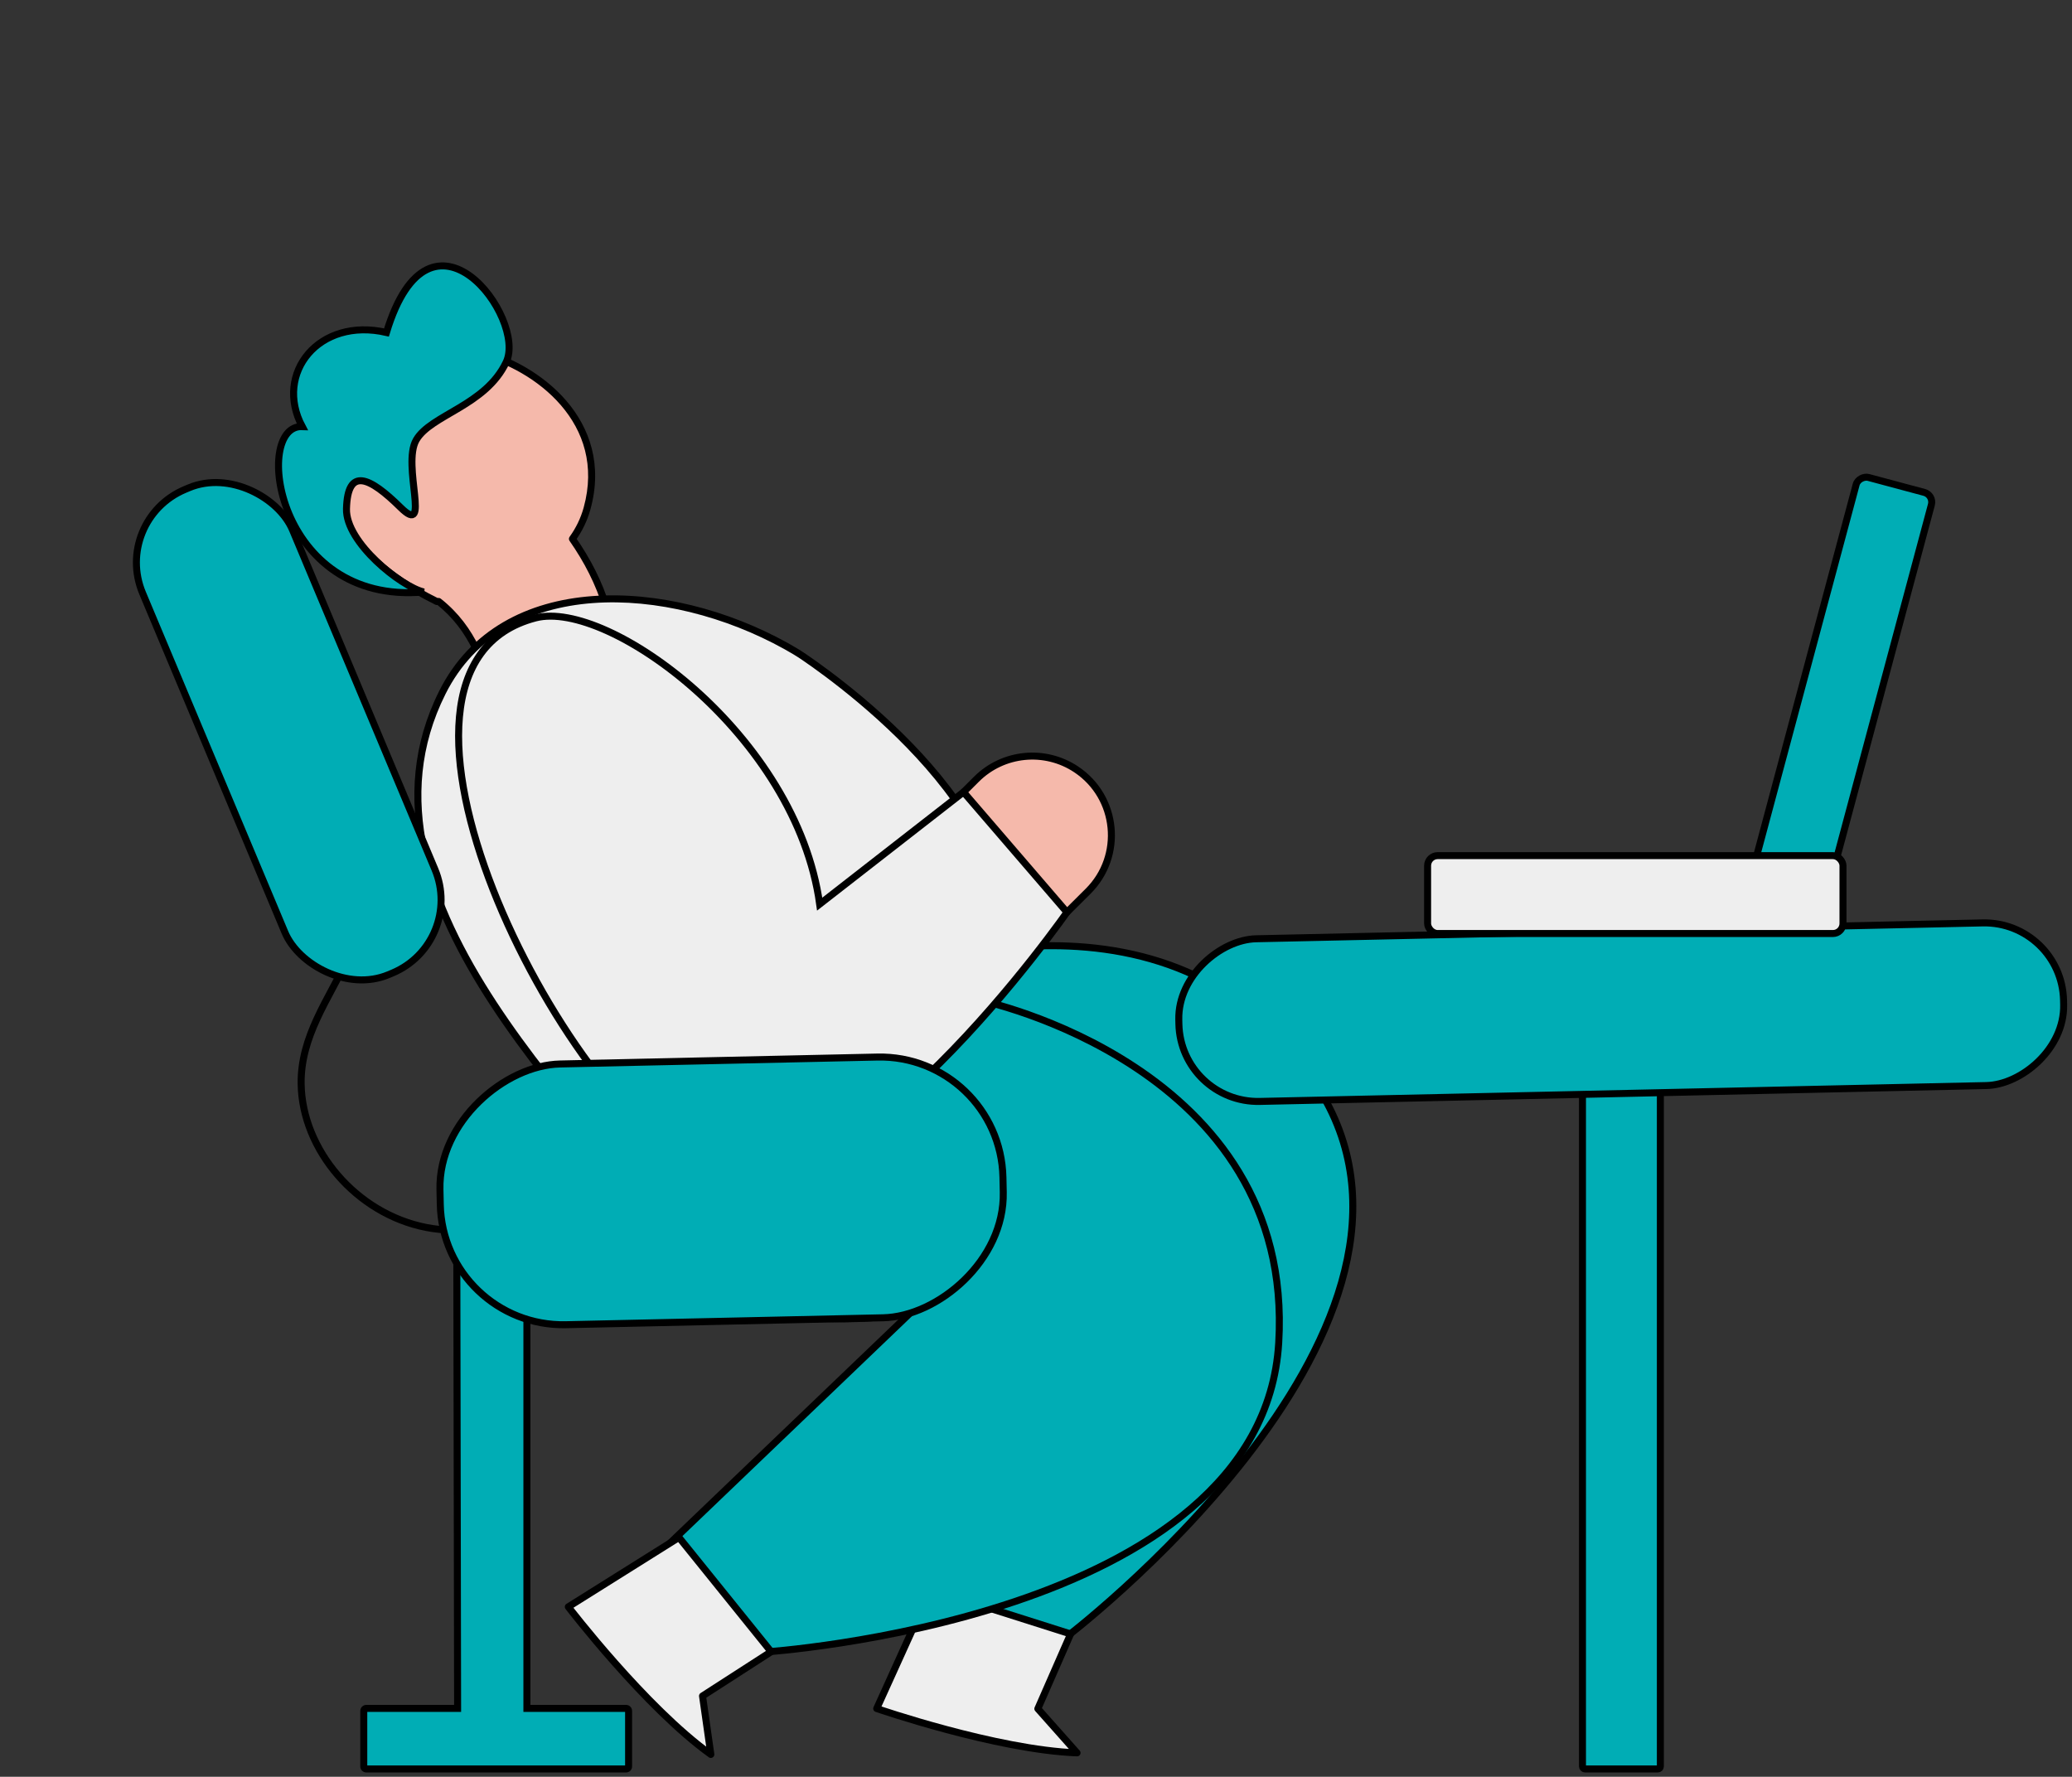
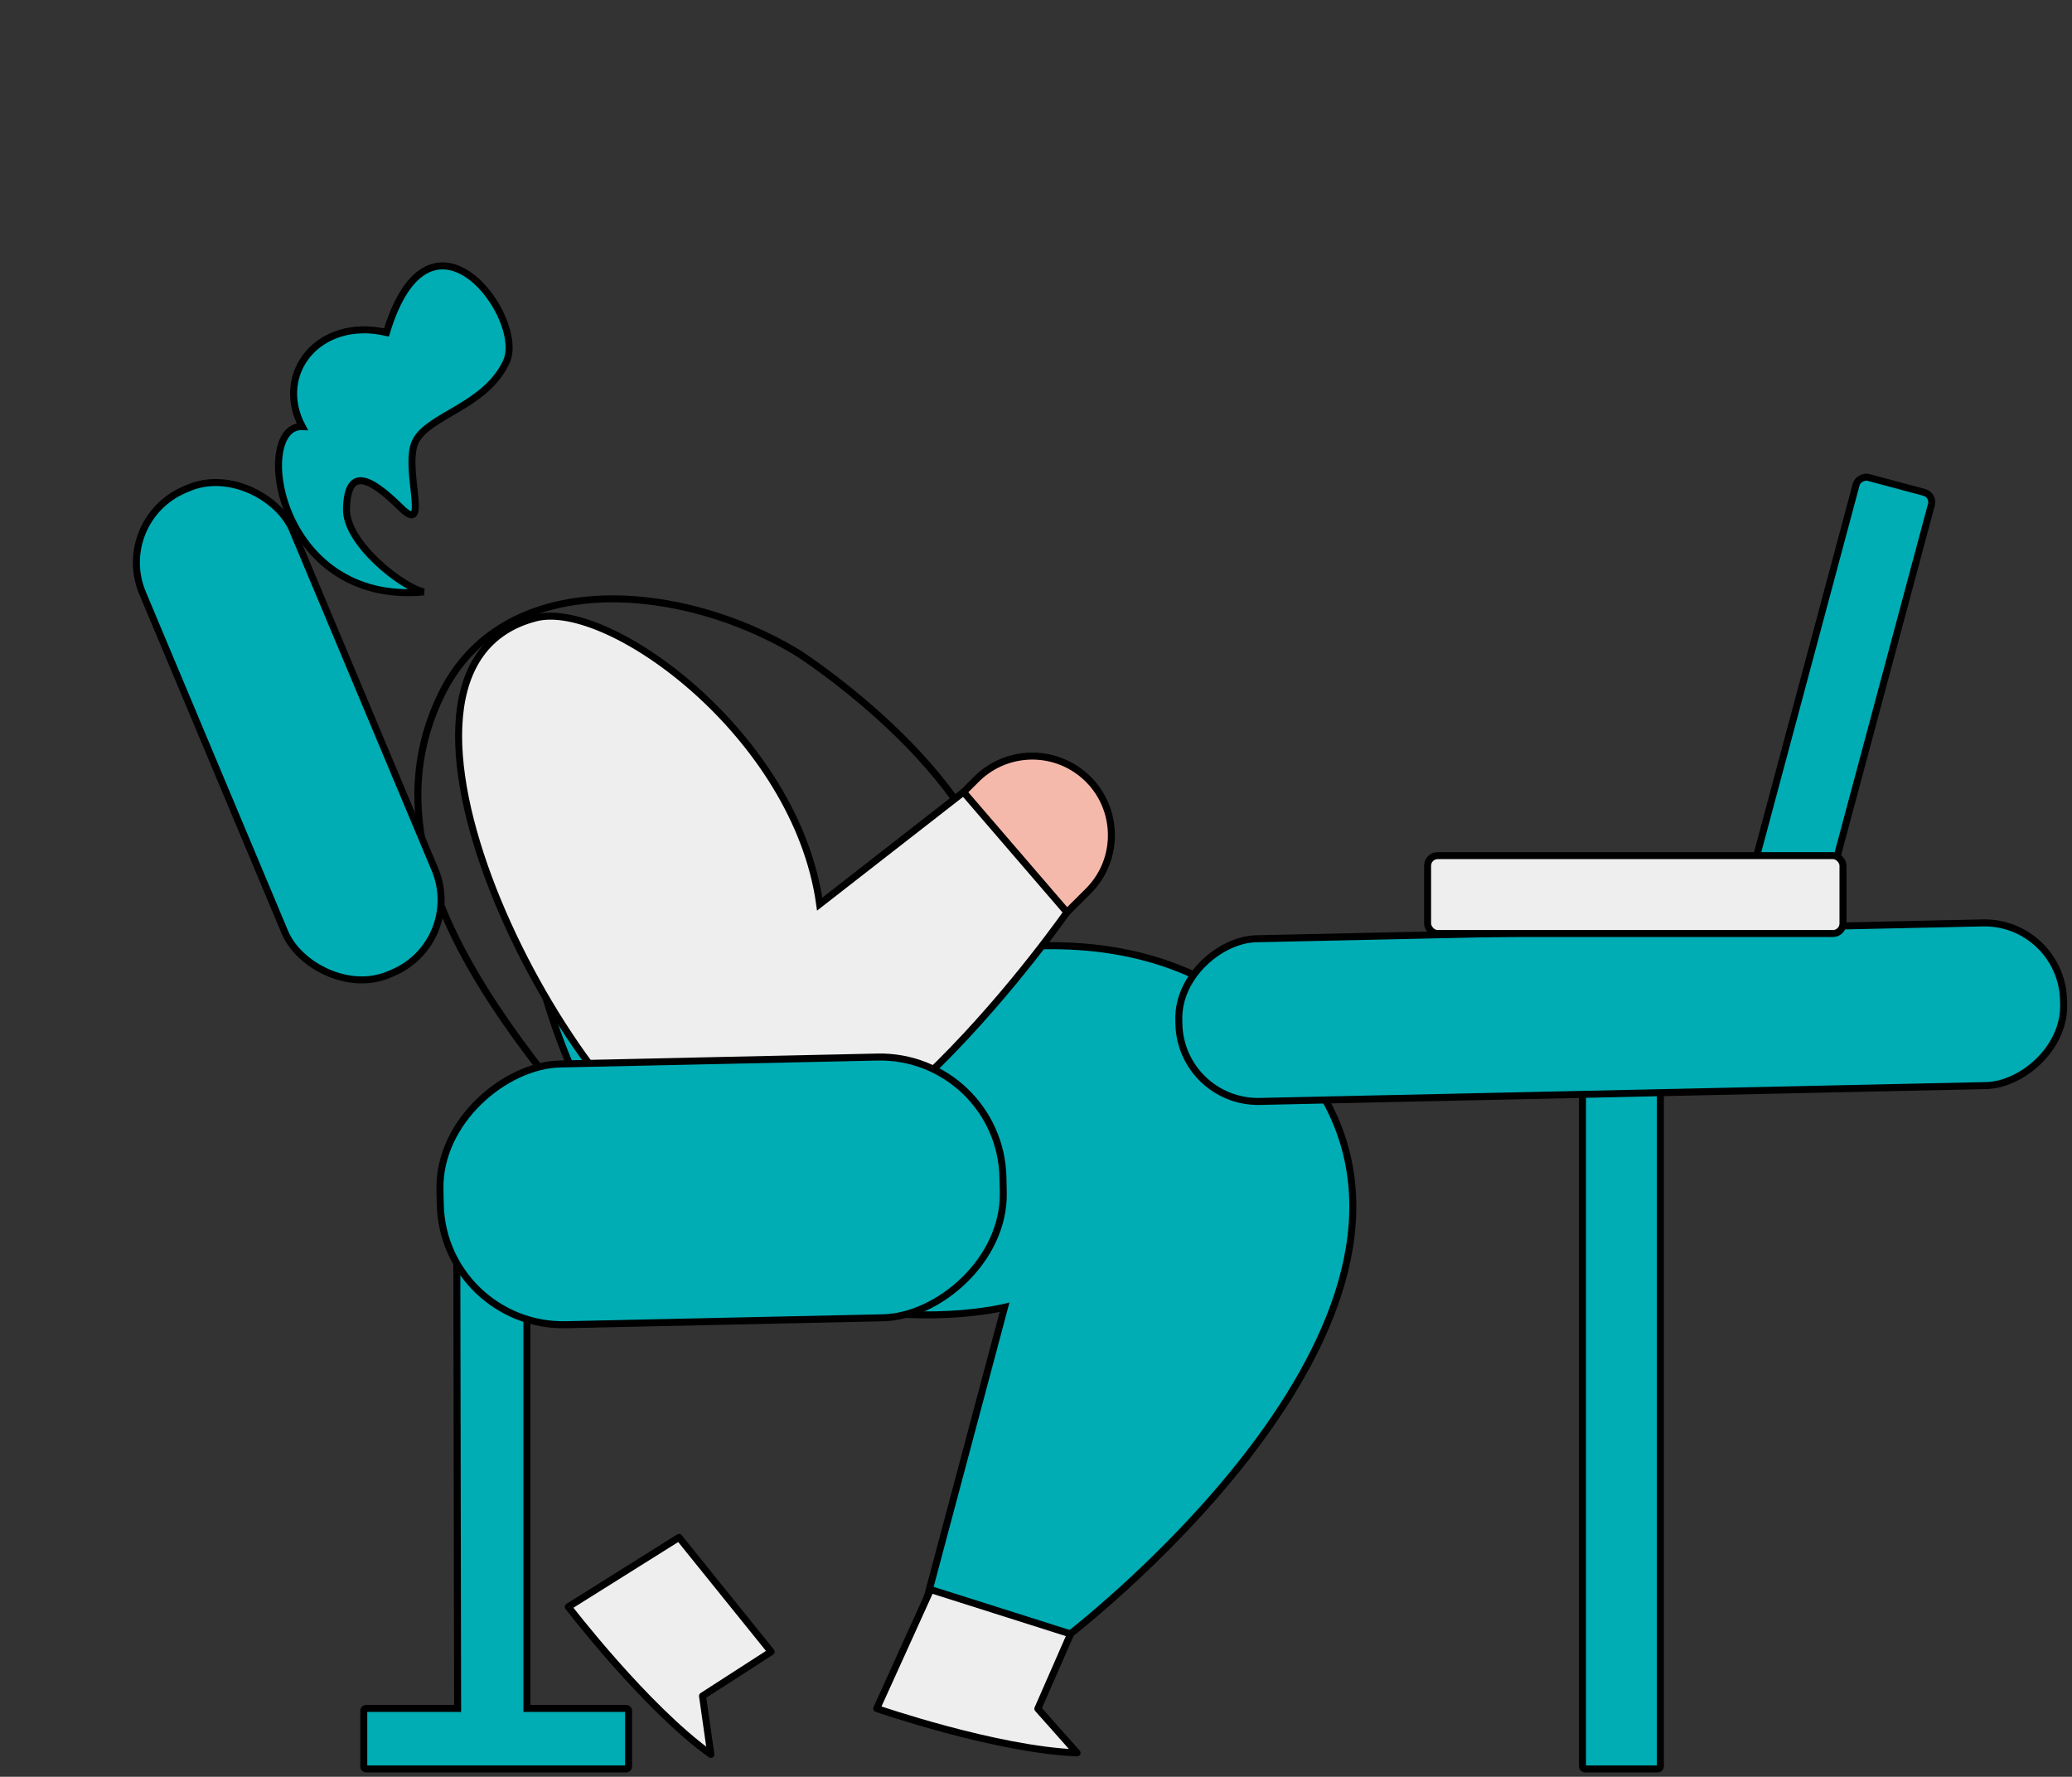
<svg xmlns="http://www.w3.org/2000/svg" width="414" height="355" viewBox="0 0 414 355" fill="none">
  <rect x="0" y="0" width="414" height="355" fill="#333333" stroke="none" />
  <path d="M108.738 198.224L176.736 194.935C176.736 194.935 236.552 170.951 264.394 219.02C292.236 267.089 212.634 327.411 212.634 327.411L184.645 321.477L200.716 261.198C200.716 261.198 132.02 278.236 108.738 198.224Z" fill="#00ADB5" />
  <path d="M108.738 198.224L108.704 197.526C108.49 197.536 108.293 197.644 108.169 197.818C108.044 197.992 108.007 198.214 108.066 198.42L108.738 198.224ZM176.736 194.935L176.77 195.634L176.888 195.628L176.997 195.585L176.736 194.935ZM212.634 327.411L212.489 328.095L212.802 328.162L213.056 327.969L212.634 327.411ZM184.645 321.477L183.969 321.297L183.779 322.008L184.5 322.161L184.645 321.477ZM200.716 261.198L201.392 261.378L201.697 260.234L200.548 260.519L200.716 261.198ZM108.772 198.923L176.77 195.634L176.703 194.237L108.704 197.526L108.772 198.923ZM212.779 326.727L184.79 320.793L184.5 322.161L212.489 328.095L212.779 326.727ZM185.32 321.657L201.392 261.378L200.04 261.018L183.969 321.297L185.32 321.657ZM200.716 261.198C200.548 260.519 200.548 260.519 200.548 260.519C200.547 260.519 200.547 260.519 200.546 260.52C200.545 260.52 200.542 260.521 200.538 260.521C200.531 260.523 200.52 260.526 200.504 260.53C200.473 260.537 200.426 260.548 200.363 260.562C200.237 260.591 200.047 260.633 199.797 260.685C199.298 260.788 198.559 260.93 197.608 261.083C195.705 261.389 192.956 261.739 189.583 261.911C182.834 262.256 173.599 261.888 163.65 259.043C143.796 253.367 120.983 237.803 109.41 198.029L108.066 198.42C119.775 238.657 142.951 254.58 163.265 260.388C173.4 263.285 182.795 263.658 189.654 263.309C193.085 263.134 195.885 262.777 197.83 262.464C198.803 262.308 199.562 262.162 200.081 262.055C200.34 262.001 200.539 261.957 200.674 261.926C200.741 261.911 200.793 261.899 200.828 261.89C200.846 261.886 200.859 261.883 200.869 261.881C200.874 261.88 200.877 261.879 200.88 261.878C200.881 261.878 200.882 261.877 200.883 261.877C200.884 261.877 200.885 261.877 200.716 261.198ZM176.736 194.935C176.997 195.585 176.997 195.585 176.997 195.585C176.997 195.584 176.998 195.584 176.998 195.584C177 195.583 177.002 195.582 177.005 195.581C177.012 195.579 177.022 195.575 177.036 195.569C177.063 195.558 177.105 195.542 177.16 195.521C177.271 195.478 177.438 195.415 177.657 195.334C178.095 195.173 178.744 194.941 179.582 194.662C181.257 194.105 183.684 193.362 186.686 192.618C192.691 191.13 200.979 189.645 210.124 189.651C228.402 189.664 250.033 195.622 263.789 219.371L264.999 218.669C250.913 194.349 228.715 188.265 210.125 188.252C200.835 188.246 192.429 189.753 186.349 191.26C183.308 192.014 180.845 192.768 179.14 193.335C178.288 193.619 177.624 193.855 177.173 194.022C176.947 194.105 176.774 194.17 176.657 194.215C176.599 194.238 176.554 194.255 176.524 194.267C176.509 194.273 176.497 194.278 176.489 194.281C176.485 194.283 176.482 194.284 176.48 194.285C176.479 194.285 176.478 194.286 176.477 194.286C176.477 194.286 176.476 194.286 176.736 194.935ZM263.789 219.371C270.632 231.186 270.888 243.764 267.38 256.043C263.867 268.338 256.585 280.303 248.403 290.812C240.225 301.315 231.175 310.328 224.166 316.718C220.662 319.912 217.67 322.448 215.556 324.185C214.499 325.053 213.661 325.722 213.088 326.172C212.802 326.398 212.582 326.569 212.434 326.683C212.36 326.74 212.304 326.783 212.267 326.812C212.248 326.826 212.234 326.837 212.225 326.844C212.22 326.847 212.217 326.85 212.215 326.851C212.213 326.852 212.213 326.853 212.212 326.853C212.212 326.854 212.211 326.854 212.634 327.411C213.056 327.969 213.057 327.968 213.058 327.968C213.058 327.967 213.059 327.966 213.061 327.965C213.063 327.963 213.067 327.961 213.072 327.957C213.082 327.949 213.097 327.938 213.116 327.923C213.155 327.893 213.213 327.849 213.289 327.79C213.44 327.673 213.664 327.5 213.954 327.272C214.533 326.815 215.379 326.141 216.444 325.266C218.574 323.516 221.584 320.964 225.108 317.752C232.154 311.329 241.264 302.257 249.507 291.671C257.745 281.091 265.143 268.963 268.725 256.427C272.311 243.876 272.077 230.889 264.999 218.669L263.789 219.371Z" fill="black" />
  <path d="M213.916 326.464L185.951 317.596L175.173 341.367C175.173 341.367 199.116 349.631 215.202 350.224L207.366 341.407L213.916 326.464Z" fill="#EEEEEE" stroke="black" stroke-width="1.399" stroke-linejoin="round" />
-   <path d="M105.975 200.589L195.716 199.83C195.716 199.83 258.829 212.866 255.496 268.316C252.164 323.766 152.489 330.099 152.489 330.099L132.431 309.695L181.952 262.266C181.952 262.266 114.448 277.534 105.975 200.589Z" fill="#00ADB5" stroke="black" stroke-width="1.399" />
  <path d="M154.081 330.018L135.664 307.181L113.551 321.048C113.551 321.048 128.948 341.159 142.032 350.537L140.368 338.858L154.081 330.018Z" fill="#EEEEEE" stroke="black" stroke-width="1.399" stroke-linejoin="round" />
-   <path fill-rule="evenodd" clip-rule="evenodd" d="M114.375 107.666C115.665 105.875 116.676 103.851 117.303 101.568C122.039 84.338 107.387 73.157 95.463 70.257C83.538 67.356 43.931 98.665 87.281 120.186C87.398 120.18 87.516 120.172 87.637 120.165C94.583 125.661 96.805 132.915 99.471 141.618C100.559 145.168 101.72 148.959 103.306 152.97L123.128 137.315C123.57 125.646 120.413 116.331 114.375 107.666Z" fill="#F5B9AB" />
-   <path d="M117.303 101.568L117.978 101.754L117.978 101.754L117.303 101.568ZM114.375 107.666L113.807 107.257C113.634 107.498 113.631 107.823 113.801 108.066L114.375 107.666ZM95.463 70.257L95.628 69.577L95.463 70.257ZM87.281 120.186L86.97 120.813C87.078 120.866 87.198 120.891 87.319 120.884L87.281 120.186ZM87.637 120.165L88.071 119.616C87.935 119.508 87.764 119.455 87.591 119.467L87.637 120.165ZM99.471 141.618L100.14 141.413L99.471 141.618ZM103.306 152.97L102.655 153.227C102.737 153.433 102.911 153.588 103.124 153.646C103.338 153.703 103.566 153.656 103.739 153.519L103.306 152.97ZM123.128 137.315L123.562 137.864C123.722 137.737 123.819 137.546 123.827 137.341L123.128 137.315ZM116.629 101.383C116.025 103.58 115.051 105.529 113.807 107.257L114.943 108.075C116.278 106.22 117.327 104.121 117.978 101.754L116.629 101.383ZM95.298 70.936C101.142 72.358 107.649 75.812 112.1 80.995C116.53 86.153 118.927 93.02 116.629 101.383L117.978 101.754C120.415 92.886 117.854 85.548 113.161 80.083C108.489 74.643 101.708 71.056 95.628 69.577L95.298 70.936ZM87.592 119.56C76.84 114.222 71.361 108.34 69.25 102.654C67.146 96.987 68.335 91.367 71.247 86.418C74.164 81.459 78.787 77.222 83.421 74.406C85.736 72.999 88.035 71.958 90.105 71.358C92.187 70.754 93.975 70.614 95.298 70.936L95.628 69.577C93.97 69.174 91.912 69.377 89.715 70.015C87.505 70.656 85.093 71.753 82.695 73.21C77.903 76.121 73.098 80.513 70.041 85.708C66.979 90.914 65.65 96.976 67.939 103.141C70.221 109.288 76.046 115.39 86.97 120.813L87.592 119.56ZM87.591 119.467C87.473 119.474 87.357 119.481 87.242 119.488L87.319 120.884C87.439 120.878 87.56 120.871 87.683 120.862L87.591 119.467ZM100.14 141.413C97.483 132.739 95.213 125.267 88.071 119.616L87.203 120.713C93.953 126.055 96.127 133.09 98.802 141.823L100.14 141.413ZM103.956 152.713C102.382 148.731 101.228 144.965 100.14 141.413L98.802 141.823C99.889 145.37 101.058 149.187 102.655 153.227L103.956 152.713ZM122.695 136.766L102.872 152.421L103.739 153.519L123.562 137.864L122.695 136.766ZM113.801 108.066C119.759 116.615 122.865 125.782 122.429 137.289L123.827 137.341C124.275 125.509 121.068 116.046 114.949 107.266L113.801 108.066Z" fill="black" />
  <path d="M69.229 101.666C69.052 108.418 80.179 117.235 84.675 118.277C55.106 120.956 50.43 84.837 60.387 85.236C54.712 74.565 63.732 63.308 77.218 66.43C86.01 37.444 105.263 63.566 101.156 72.32C97.049 81.074 86.064 82.862 83.162 87.909C80.26 92.957 86.246 107.513 80.037 101.396C73.828 95.279 69.451 93.225 69.229 101.666Z" fill="#00ADB5" stroke="black" stroke-width="1.399" />
-   <path d="M197.864 196.774C210.62 167.384 169.652 137.401 160.615 131.243C159.454 130.452 158.275 129.756 157.046 129.074C133.529 116.013 100.434 114.304 88.387 138.356C67.329 180.398 119.829 224.289 139.22 252.247L197.864 196.774Z" fill="#EEEEEE" />
  <path d="M160.615 131.243L161.009 130.665L160.615 131.243ZM197.864 196.774L198.345 197.282L198.449 197.184L198.506 197.052L197.864 196.774ZM139.22 252.247L138.645 252.645C138.761 252.813 138.945 252.921 139.147 252.942C139.35 252.963 139.552 252.895 139.7 252.755L139.22 252.247ZM88.387 138.356L87.762 138.042L88.387 138.356ZM157.046 129.074L157.386 128.463L157.046 129.074ZM160.221 131.821C164.721 134.888 177.157 143.878 186.871 155.74C196.609 167.632 203.435 182.182 197.222 196.495L198.506 197.052C205.049 181.976 197.769 166.84 187.953 154.853C178.112 142.837 165.546 133.757 161.009 130.665L160.221 131.821ZM197.383 196.266L138.739 251.739L139.7 252.755L198.345 197.282L197.383 196.266ZM139.794 251.848C134.923 244.824 127.976 236.804 120.671 228.119C113.352 219.416 105.654 210.023 99.22 200.2C86.337 180.527 78.66 159.338 89.013 138.669L87.762 138.042C77.057 159.415 85.101 181.193 98.05 200.966C104.533 210.866 112.28 220.315 119.6 229.019C126.934 237.74 133.821 245.69 138.645 252.645L139.794 251.848ZM156.707 129.685C157.925 130.362 159.085 131.046 160.221 131.821L161.009 130.665C159.824 129.857 158.624 129.15 157.386 128.463L156.707 129.685ZM157.386 128.463C145.53 121.878 131.242 118.142 118.364 119.1C105.468 120.06 93.924 125.74 87.762 138.042L89.013 138.669C94.898 126.919 105.924 121.428 118.468 120.495C131.028 119.56 145.046 123.209 156.707 129.685L157.386 128.463Z" fill="black" />
  <path d="M213.68 181.568L193.339 157.621L163.777 180.647C159.091 146.9 121.546 119.692 107.019 123.459C67.965 133.588 112.243 221.239 140.491 233.922C168.739 246.606 213.68 181.568 213.68 181.568Z" fill="#EEEEEE" stroke="black" stroke-width="1.399" />
  <path d="M195.103 155.683L192.521 158.259L213.19 182.272L217.409 178.075C224.484 171.036 223.345 159.283 215.049 153.735C208.786 149.547 200.437 150.362 195.103 155.683Z" fill="#F5B9AB" stroke="black" stroke-width="1.399" stroke-linejoin="round" />
  <path fill-rule="evenodd" clip-rule="evenodd" d="M91.936 249.665C91.606 249.579 91.274 249.822 91.274 250.163L91.433 341.339H73.188C72.911 341.339 72.686 341.564 72.686 341.841L72.686 352.941C72.686 353.218 72.911 353.443 73.188 353.443H125.094C125.372 353.443 125.596 353.218 125.596 352.941V341.841C125.596 341.564 125.372 341.339 125.094 341.339H105.279V249.688C105.279 249.389 105.019 249.156 104.722 249.19C103.727 249.304 102.794 249.421 101.91 249.532C97.848 250.044 94.855 250.421 91.936 249.665Z" fill="#00ADB5" />
  <path d="M91.274 250.163L90.575 250.164V250.164L91.274 250.163ZM91.936 249.665L92.111 248.988V248.988L91.936 249.665ZM91.433 341.339V342.039H92.134L92.133 341.338L91.433 341.339ZM72.686 341.841H73.385H72.686ZM72.686 352.941H71.987H72.686ZM105.279 341.339H104.579V342.039H105.279V341.339ZM104.722 249.19L104.642 248.495L104.642 248.495L104.722 249.19ZM101.91 249.532L101.823 248.838L101.91 249.532ZM91.974 250.161C91.974 250.23 91.938 250.286 91.899 250.315C91.862 250.342 91.811 250.355 91.76 250.342L92.111 248.988C91.366 248.795 90.573 249.336 90.575 250.164L91.974 250.161ZM92.133 341.338L91.974 250.161L90.575 250.164L90.734 341.34L92.133 341.338ZM73.188 342.039H91.433V340.64H73.188V342.039ZM73.385 341.841C73.385 341.95 73.297 342.039 73.188 342.039V340.64C72.525 340.64 71.987 341.178 71.987 341.841H73.385ZM73.385 352.941L73.385 341.841H71.987L71.987 352.941H73.385ZM73.188 352.743C73.297 352.743 73.385 352.832 73.385 352.941H71.987C71.987 353.604 72.525 354.142 73.188 354.142V352.743ZM125.094 352.743H73.188V354.142H125.094V352.743ZM124.897 352.941C124.897 352.832 124.985 352.743 125.094 352.743V354.142C125.758 354.142 126.296 353.604 126.296 352.941H124.897ZM124.897 341.841V352.941H126.296V341.841H124.897ZM125.094 342.039C124.985 342.039 124.897 341.95 124.897 341.841H126.296C126.296 341.178 125.758 340.64 125.094 340.64V342.039ZM105.279 342.039H125.094V340.64H105.279V342.039ZM104.579 249.688V341.339H105.978V249.688H104.579ZM104.801 249.885C104.682 249.898 104.579 249.805 104.579 249.688H105.978C105.978 248.972 105.356 248.413 104.642 248.495L104.801 249.885ZM101.998 250.226C102.881 250.115 103.811 249.998 104.801 249.885L104.642 248.495C103.643 248.609 102.706 248.727 101.823 248.838L101.998 250.226ZM91.76 250.342C94.835 251.138 97.971 250.733 101.998 250.226L101.823 248.838C97.725 249.354 94.875 249.704 92.111 248.988L91.76 250.342Z" fill="black" />
-   <path d="M70.389 158.789C82.322 187.232 59.91 197.653 60.171 216.561C60.532 242.727 103.206 267.975 129.912 213.303" stroke="black" stroke-width="1.399" />
  <rect x="22.37" y="103.916" width="32.507" height="105.129" rx="15.819" transform="rotate(-22.76 22.37 103.916)" fill="#00ADB5" stroke="black" stroke-width="1.399" />
  <rect x="316.189" y="211.309" width="15.562" height="142.132" rx="0.502" fill="#00ADB5" stroke="black" stroke-width="1.399" />
  <rect x="199.858" y="210.664" width="52.107" height="112.515" rx="24.562" transform="rotate(88.749 199.858 210.664)" fill="#00ADB5" stroke="black" stroke-width="1.399" />
  <rect x="411.967" y="184.052" width="32.507" height="176.822" rx="15.819" transform="rotate(88.749 411.967 184.052)" fill="#00ADB5" stroke="black" stroke-width="1.399" />
  <rect x="386.425" y="98.903" width="82.997" height="15.562" rx="2.009" transform="rotate(105 386.425 98.903)" fill="#00ADB5" stroke="black" stroke-width="1.399" />
  <rect x="285.245" y="170.956" width="82.997" height="15.562" rx="2.009" fill="#EEEEEE" stroke="black" stroke-width="1.399" />
</svg>